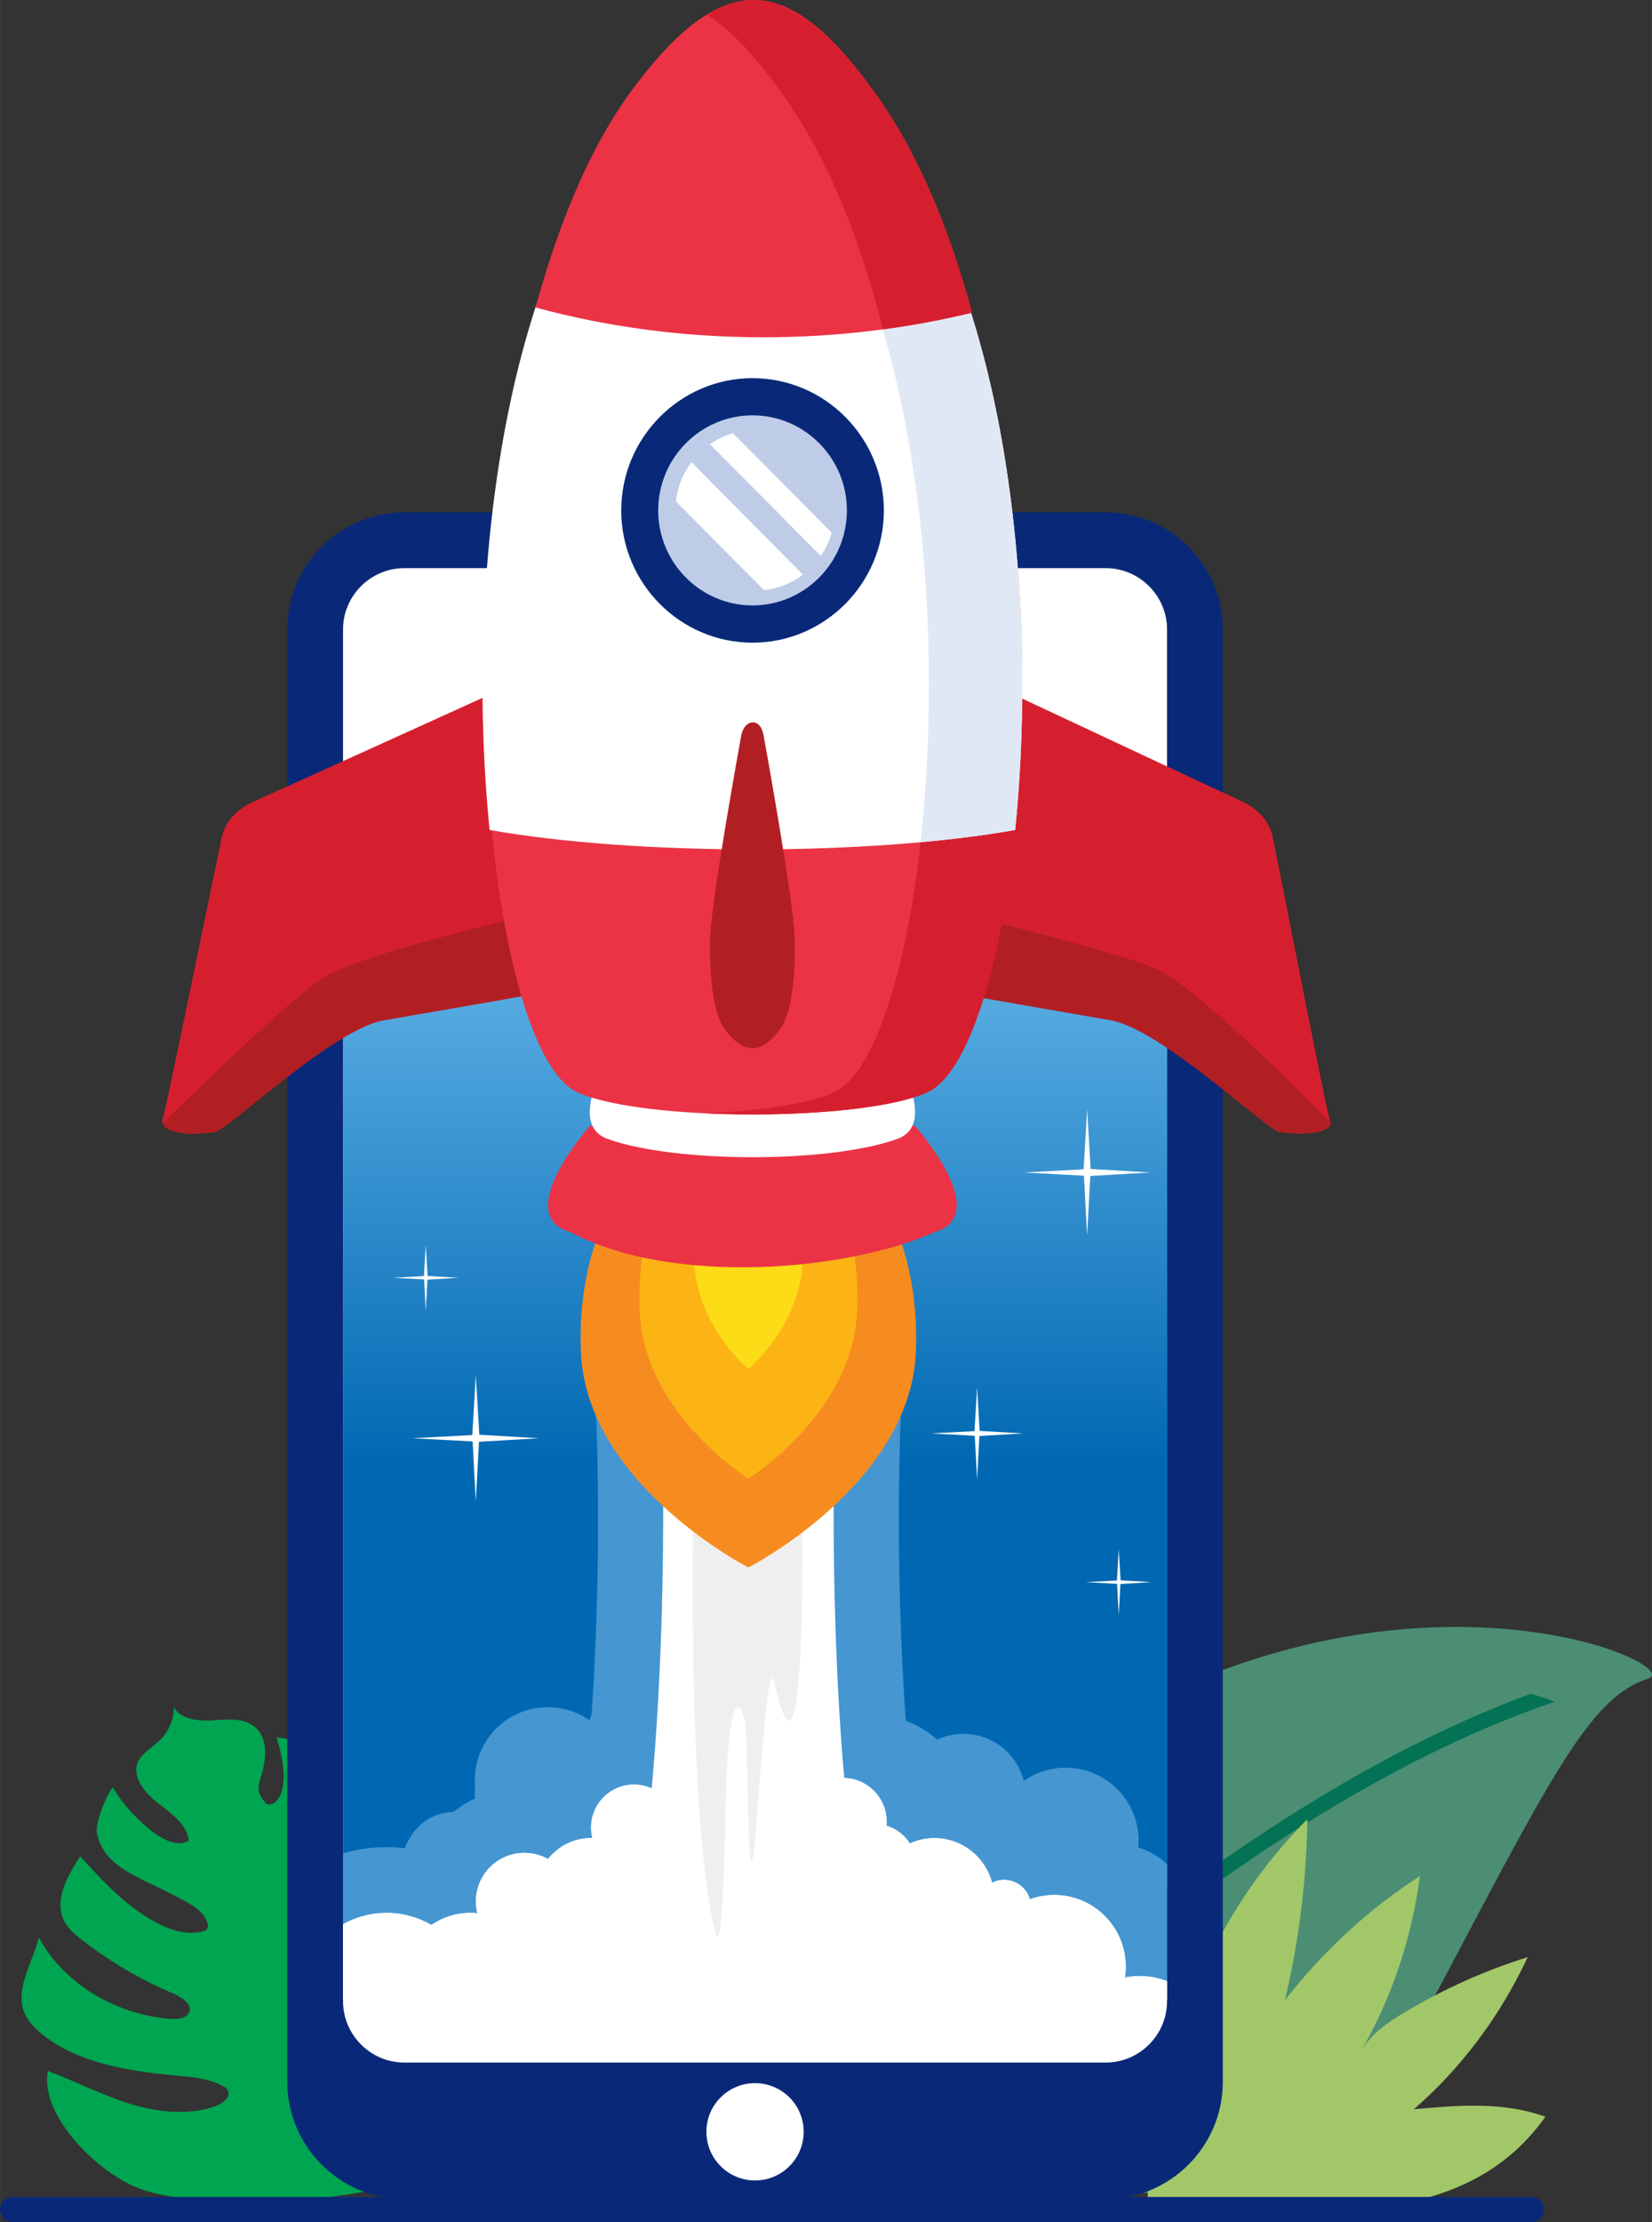
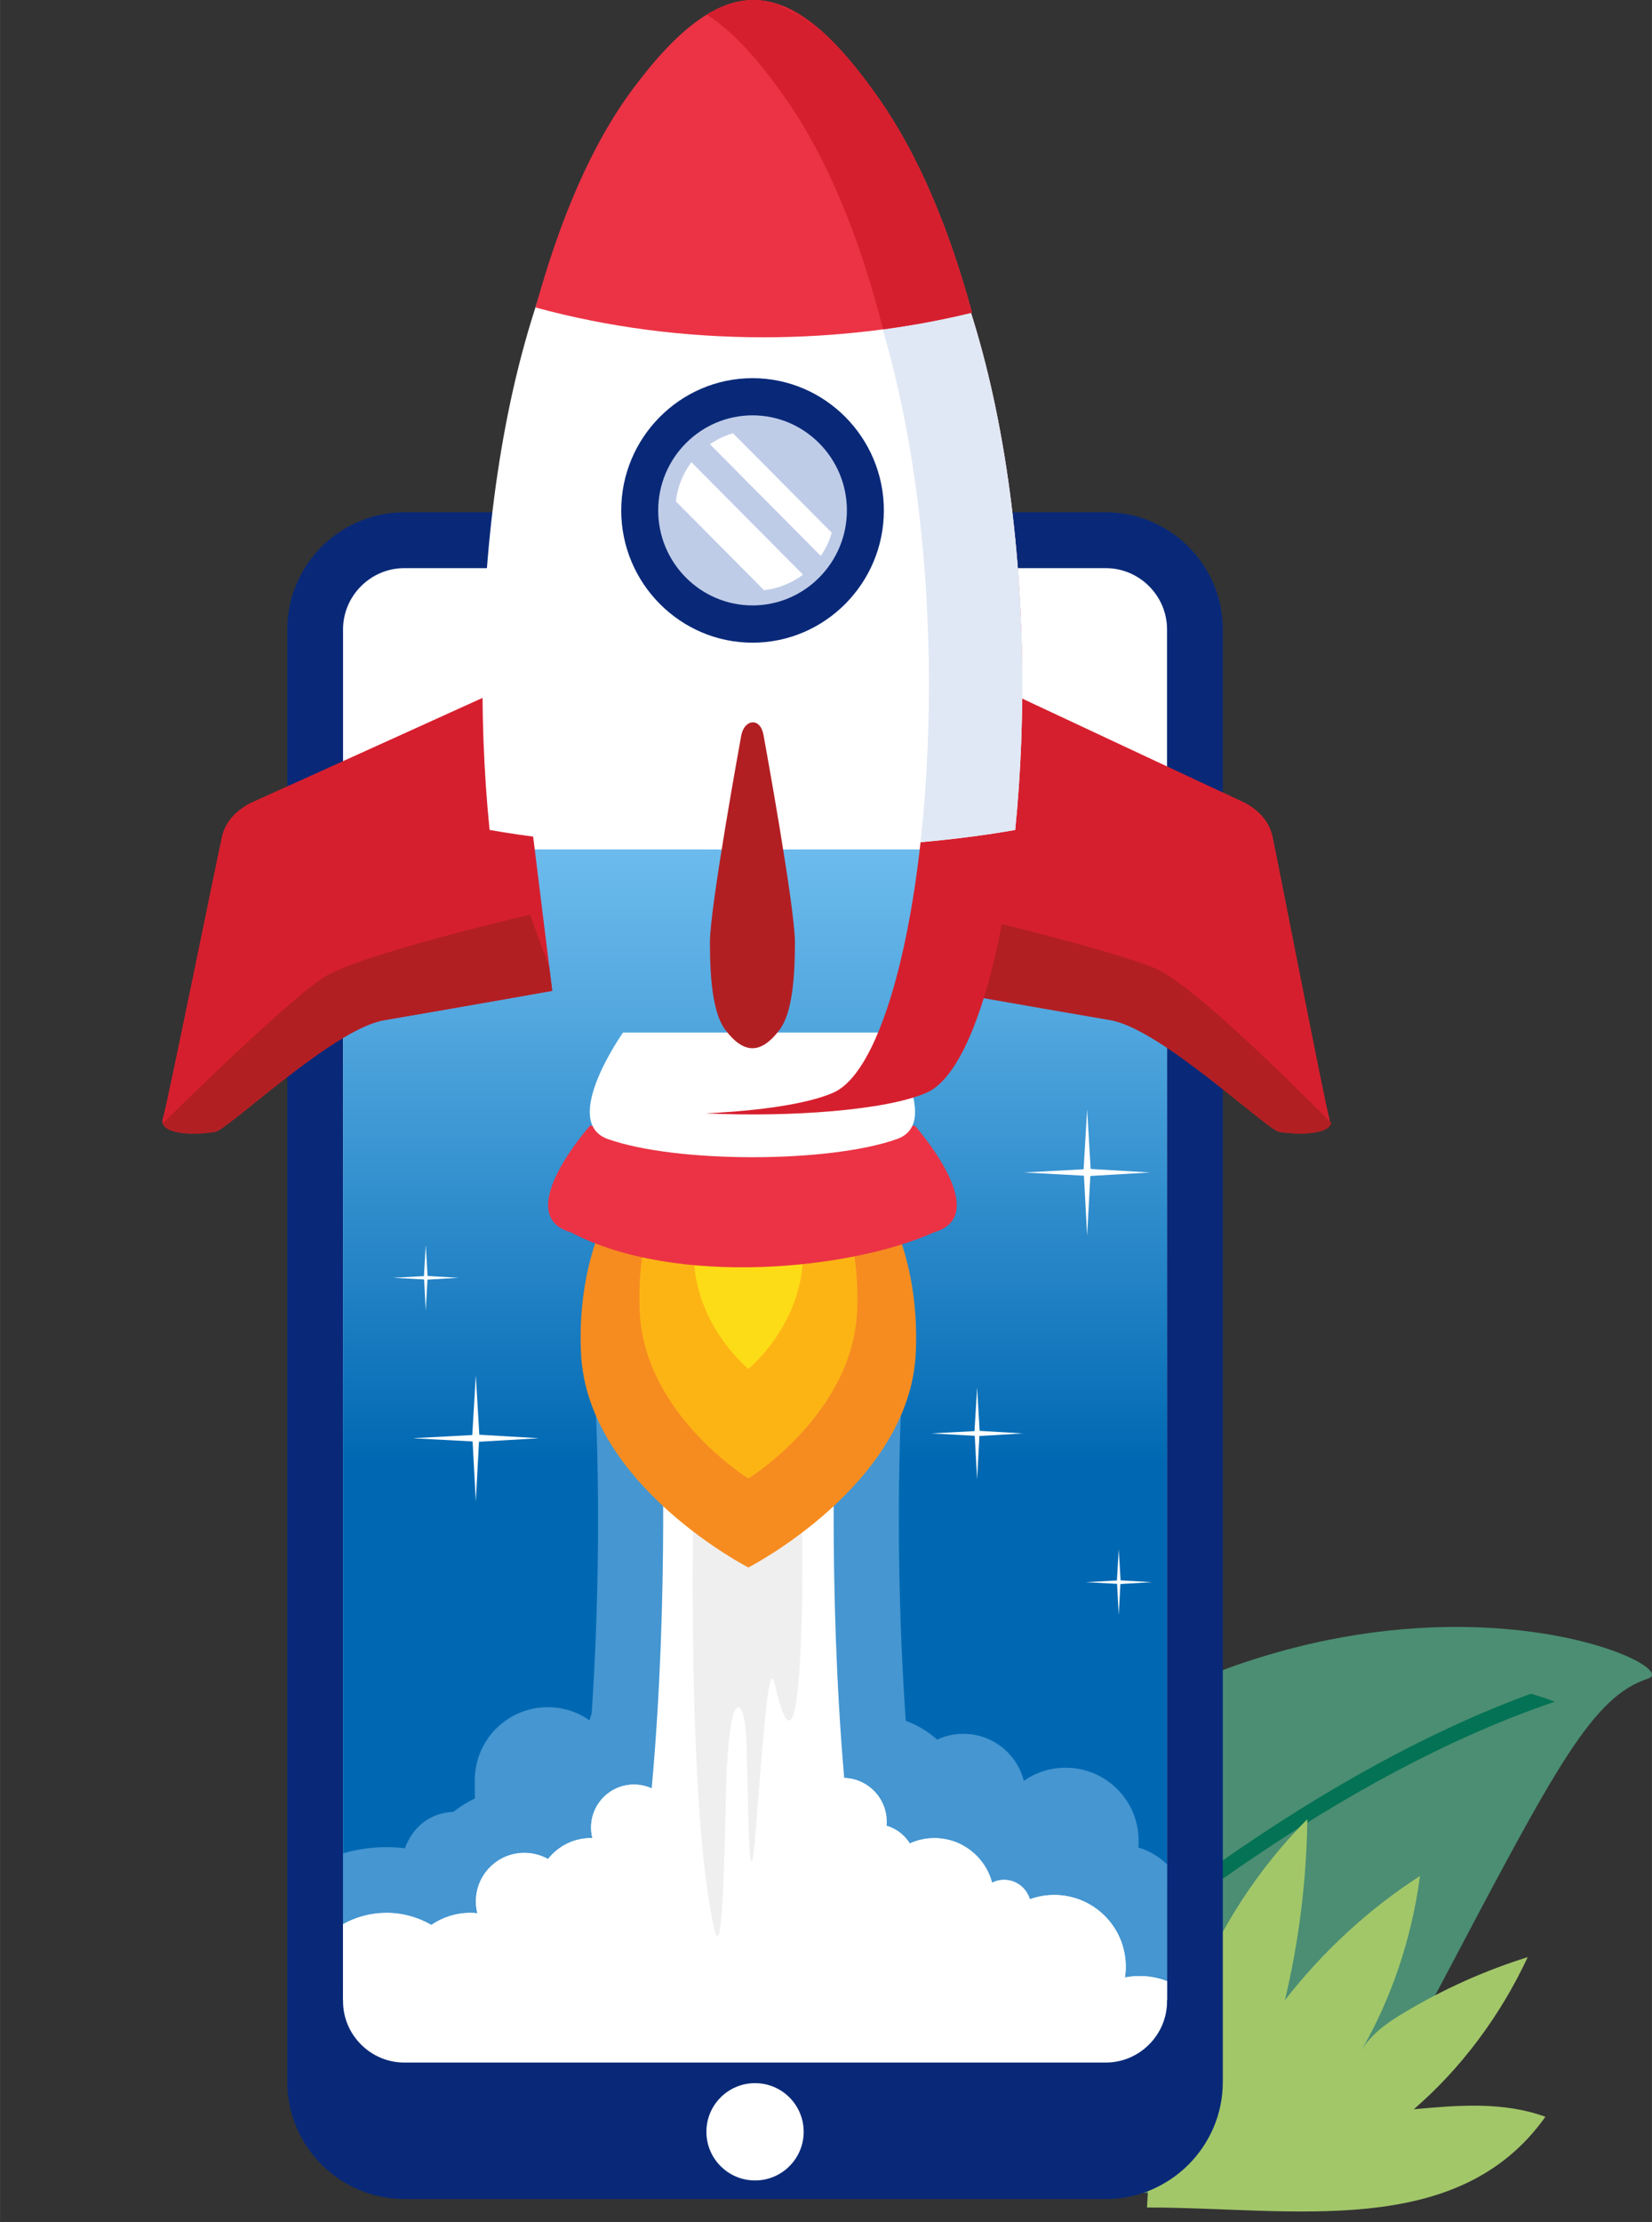
<svg xmlns="http://www.w3.org/2000/svg" xmlns:xlink="http://www.w3.org/1999/xlink" width="360" height="484" version="1.1" id="Layer_1" x="0px" y="0px" viewBox="0 0 357.01 480" style="enable-background:new 0 0 357.01 480;" xml:space="preserve">
  <rect x="0" y="0" width="357.01" height="480" fill="#333333" stroke="none" />
  <g>
    <path style="fill-rule:evenodd;clip-rule:evenodd;fill:#4B8E73;" d="M273.51,473.68c13.99-11.76,28.37-26.95,38-45.2   c24.84-47.08,32.57-61.91,44.68-65.89c10.46-3.43-79.98-42.38-165.49,49.06c2.99,20.96,14.48,43.47,43.51,62.03H273.51z" />
    <path style="fill-rule:evenodd;clip-rule:evenodd;fill:#047254;" d="M330.82,365.88c-44.88,16.43-89.7,50.74-126.36,84.7   c0.64,0.86,1.31,1.71,2,2.57c37.56-34.83,83.71-70,129.53-85.55C334.49,367.01,332.76,366.43,330.82,365.88" />
    <path style="fill:#A2C769;" d="M333.98,457.26c-9.08-3.33-18.91-2.5-28.44-1.63c10.19-8.81,18.66-20.1,24.62-32.86   c-9.24,2.88-18.2,6.9-26.65,11.95c-3.6,2.15-7.25,4.63-9.45,8.47c6.64-11.43,11.04-24.47,12.81-37.94   c-10.97,7.05-20.88,16.16-29.19,26.82c3.05-12.75,4.68-25.91,4.85-39.1c-8.13,8.14-15.05,17.76-20.4,28.38   c0.05-7.34-0.89-14.7-2.79-21.73c-3.14,4.04-5.84,8.5-8.04,13.26l-3.42,63.97C279.14,476.84,314.95,484,333.98,457.26" />
-     <path style="fill:#00A551;" d="M108.33,463.11c-12.38,9.44-52.87,16.62-76.39,10.25c-9.93-2.69-23.59-16.36-21.59-25.99   c5.9,2.19,11.46,5.1,17.48,7c6.03,1.89,12.81,2.7,18.74,0.58c1.63-0.58,3.42-2.03,2.63-3.42c-0.26-0.47-0.77-0.78-1.28-1.05   c-2.98-1.53-6.54-1.83-9.97-2.14c-10.35-0.96-21.28-2.72-28.95-8.99c-1.46-1.19-2.79-2.56-3.56-4.19   c-2.49-5.3,1.59-11.04,2.94-16.66c5.15,9.68,16.29,16.62,28.27,17.59c1.57,0.13,3.51-0.03,4.17-1.3c0.91-1.75-1.47-3.35-3.42-4.18   c-7.12-3.03-13.77-6.94-19.71-11.57c-1.33-1.04-2.64-2.13-3.5-3.51c-2.82-4.53,0.19-10.08,3.14-14.54   c4.78,5.26,9.69,10.61,16.16,14.17c3.04,1.67,6.68,2.93,10.13,2.11c0.44-0.11,0.91-0.27,1.15-0.62c0.23-0.34,0.18-0.78,0.07-1.17   c-0.92-3.27-4.95-4.83-8.21-6.54c-7.09-3.72-14.05-5.64-15.67-12.81c-0.45-1.99,1.59-7.57,3.39-10.06c2.28,3.81,5.4,7.23,9.14,9.98   c2.07,1.53,5.02,2.88,7.29,1.61c-0.24-3.45-3.72-5.88-6.64-8.16c-2.92-2.28-5.76-5.71-4.31-8.91c0.87-1.9,3-3.06,4.58-4.55   c2.06-1.95,3.21-4.63,3.14-7.31c1.23,2.5,4.91,3.06,7.97,2.91c3.06-0.16,6.43-0.62,8.93,0.96c3.23,2.03,3.22,6.27,2.35,9.7   c-0.87,3.43-1.77,4.37,0.58,7.19c1.04,1.25,6.54-0.81,2.39-14.19c23.2,2.93-0.43,15.77,8.35,23.07c4.62,3.85,11.58-9.54,6.54-18.11   c0,0,20.19,2.61,15.84,14.59c-4.35,11.98-10.52,11.72-7.9,17.92c2.63,6.2,13.9,1.26,15.73-17.7c0,0,18.39,13.22,13.29,20.38   c-5.1,7.16-13.96,14.03-28.1,17.32c-5.86,1.36-3.35,9.82,6.05,5.92c9.4-3.91,20.89-7.02,27.9-22.14c0,0,15.74,20.3-6.05,25.25   c-3.42,0.78-17.56,2.6-16.37,7.72c1.2,5.12,17.88,0.94,25.63-5.43C120.72,444.08,125.3,454.85,108.33,463.11" />
    <path style="fill-rule:evenodd;clip-rule:evenodd;fill:#092978;" d="M87.35,110.67h151.64c13.9,0,25.27,11.37,25.27,25.27v313.81   c0,13.9-11.37,25.27-25.27,25.27H87.35c-13.9,0-25.27-11.37-25.27-25.27V135.95C62.07,122.05,73.45,110.67,87.35,110.67" />
    <path style="fill-rule:evenodd;clip-rule:evenodd;fill:#092978;" d="M87.35,114.69c-11.68,0-21.26,9.57-21.26,21.25v313.81   c0,11.68,9.57,21.25,21.26,21.25h151.64c11.68,0,21.26-9.57,21.26-21.25V135.95c0-11.68-9.57-21.25-21.26-21.25H87.35z" />
    <path style="fill:none;stroke:#092978;stroke-width:0.216;stroke-miterlimit:22.926;" d="M87.35,114.69   c-11.68,0-21.26,9.57-21.26,21.25v313.81c0,11.68,9.57,21.25,21.26,21.25h151.64c11.68,0,21.26-9.57,21.26-21.25V135.95   c0-11.68-9.57-21.25-21.26-21.25H87.35z" />
    <path style="fill-rule:evenodd;clip-rule:evenodd;fill:#FFFFFF;" d="M87.35,122.73c-7.25,0-13.22,5.97-13.22,13.22v296.37   c0,7.25,5.97,13.22,13.22,13.22h151.64c7.25,0,13.22-5.97,13.22-13.22V135.95c0-7.25-5.97-13.22-13.22-13.22H87.35z" />
    <path style="fill-rule:evenodd;clip-rule:evenodd;fill:#092978;" d="M163.17,134.78h-45.33c-3.19,0-5.81-2.61-5.81-5.81v-2.23   c-0.76-2.33-2.95-4.02-5.52-4.02l5.52-2.02v-2.11H214.3v2.11l5.52,2.02c-2.57,0-4.76,1.69-5.52,4.02v2.23   c0,3.19-2.61,5.81-5.81,5.81H163.17z" />
    <path style="fill-rule:evenodd;clip-rule:evenodd;fill:#FFFFFF;" d="M152.44,126.8c-0.82,0-1.49-0.71-1.49-1.6   c0-0.88,0.67-1.59,1.49-1.59h27.63c0.82,0,1.49,0.71,1.49,1.59c0,0.88-0.67,1.6-1.49,1.6H152.44z M147.46,123.61   c0.82,0,1.49,0.71,1.49,1.59c0,0.88-0.67,1.6-1.49,1.6h-1.27c-0.82,0-1.49-0.71-1.49-1.6c0-0.88,0.67-1.59,1.49-1.59H147.46z" />
    <g>
      <defs>
        <rect id="SVGID_1_" x="74.13" y="183.48" width="178.08" height="246.44" />
      </defs>
      <clipPath id="SVGID_00000027580473855058615560000009463493334351451060_">
        <use xlink:href="#SVGID_1_" style="overflow:visible;" />
      </clipPath>
      <linearGradient id="SVGID_00000014633637852567361790000006982046453688268448_" gradientUnits="userSpaceOnUse" x1="163.166" y1="315.841" x2="163.166" y2="129.816">
        <stop offset="0" style="stop-color:#0068B2" />
        <stop offset="0.085" style="stop-color:#0E73BA" />
        <stop offset="0.523" style="stop-color:#53A8DF" />
        <stop offset="0.839" style="stop-color:#7EC8F6" />
        <stop offset="1" style="stop-color:#8ED5FF" />
      </linearGradient>
      <rect x="74.13" y="183.48" style="clip-path:url(#SVGID_00000027580473855058615560000009463493334351451060_);fill:url(#SVGID_00000014633637852567361790000006982046453688268448_);" width="178.08" height="246.44" />
    </g>
    <path style="fill:#FFFFFF;" d="M180.55,303.11h-37.63c0,0,3.23,76.53-8.76,126.82h55.15C177.32,379.64,180.55,303.11,180.55,303.11   " />
    <path style="fill-rule:evenodd;clip-rule:evenodd;fill:#4596D1;" d="M252.21,407.91v16.21v4.4H74.13v-28.17   c3.04-0.89,6.2-1.34,9.4-1.34c1.33,0,2.65,0.08,3.96,0.23c1.61-4.25,5.02-7.6,10.49-7.85c1.43-1.13,2.98-2.11,4.64-2.91   c-0.01-1.79-0.02-3.67-0.02-3.93c0-8.71,7.06-15.77,15.78-15.77c3.36,0,6.47,1.05,9.03,2.84c0.12-0.49,0.28-0.97,0.45-1.43   c1.46-21.98,1.79-44.87,0.87-66.46l-0.63-14.82h67.27l-0.62,14.81c-0.93,22.15-0.55,45.57,0.99,67.99   c2.52,0.93,4.82,2.32,6.79,4.07c1.72-0.8,3.64-1.25,5.66-1.25c6.3,0,11.59,4.32,13.07,10.16c2.56-1.79,5.67-2.84,9.03-2.84   c8.71,0,15.78,7.06,15.78,15.77c0,0.49-0.03,0.98-0.07,1.47c2.37,0.7,4.5,1.97,6.22,3.65V407.91z" />
    <path style="fill:#FFFFFF;" d="M252.21,427.97c-1.83-0.71-3.82-1.11-5.9-1.11c-1.1,0-2.17,0.11-3.21,0.32   c0.12-0.78,0.18-1.57,0.18-2.38c0-8.53-6.92-15.45-15.45-15.45c-1.86,0-3.63,0.33-5.28,0.93c-0.69-2.43-2.92-4.2-5.57-4.2   c-0.93,0-1.81,0.23-2.59,0.62c-1.44-5.54-6.47-9.63-12.46-9.63c-1.89,0-3.69,0.41-5.31,1.15c-1.15-1.83-2.93-3.21-5.05-3.83   c0.03-0.29,0.04-0.58,0.04-0.88c0-5.22-4.23-9.44-9.44-9.44c-2.01,0-3.87,0.63-5.4,1.7c-0.89-3.5-4.05-6.08-7.82-6.08   c-1.21,0-2.36,0.27-3.39,0.75c-2.27-2.01-5.26-3.23-8.53-3.23c-6.72,0-12.24,5.15-12.82,11.73c-1.7-2.09-4.29-3.43-7.2-3.43   c-5.12,0-9.27,4.15-9.27,9.27c0,0.8,0.1,1.57,0.29,2.3c-0.1,0-0.19-0.01-0.29-0.01c-3.78,0-7.14,1.77-9.31,4.53   c-1.51-0.85-3.25-1.33-5.11-1.33c-5.78,0-10.47,4.69-10.47,10.47c0,0.89,0.11,1.74,0.32,2.57c-0.5-0.05-1.01-0.08-1.52-0.08   c-3.13,0-6.03,0.96-8.43,2.61c-2.85-1.65-6.15-2.61-9.68-2.61c-3.41,0-6.62,0.89-9.4,2.44v16.32h178.08V427.97z" />
    <path style="fill:#FFFFFF;" d="M180.55,303.11h-37.63c0,0,1.75,41.33-2.09,83.2c-1.17-0.53-2.46-0.83-3.83-0.83   c-5.12,0-9.27,4.15-9.27,9.27c0,0.8,0.1,1.57,0.29,2.3c-0.1,0-0.19-0.01-0.29-0.01c-3.78,0-7.14,1.77-9.31,4.53   c-1.51-0.85-3.25-1.33-5.11-1.33c-5.78,0-10.47,4.69-10.47,10.47c0,0.89,0.11,1.74,0.32,2.57c-0.5-0.05-1.01-0.08-1.52-0.08   c-3.13,0-6.03,0.96-8.43,2.61c-2.85-1.65-6.15-2.61-9.68-2.61c-3.41,0-6.62,0.89-9.4,2.44v16.32h178.08v-4   c-1.83-0.71-3.82-1.11-5.9-1.11c-1.1,0-2.17,0.11-3.21,0.32c0.12-0.78,0.18-1.57,0.18-2.38c0-8.53-6.92-15.45-15.45-15.45   c-1.86,0-3.63,0.33-5.28,0.93c-0.69-2.43-2.92-4.2-5.57-4.2c-0.93,0-1.81,0.23-2.59,0.62c-1.44-5.54-6.47-9.63-12.46-9.63   c-1.89,0-3.69,0.41-5.31,1.15c-1.15-1.83-2.93-3.21-5.05-3.83c0.03-0.29,0.04-0.58,0.04-0.88c0-5.12-4.08-9.29-9.17-9.44   C178.87,342.97,180.55,303.11,180.55,303.11" />
    <path style="fill-rule:evenodd;clip-rule:evenodd;fill:#F0EFEF;" d="M149.81,327.59c0,0-1.26,63.45,4.51,88.9   c1.26,5.57,2-2.01,2.53-27.64c0.53-25.64,3.84-22.2,4.36-14.39c0.53,7.8,0.38,42.93,2.17,20.19c1.79-22.74,2.8-36.4,4.06-30.82   c5.46,24.08,6.2-12.84,5.93-36.48L149.81,327.59z" />
    <path style="fill:#F68C20;" d="M183.89,249.48h-44.31c0,0-15.37,14.48-14.02,42.89c1.36,28.41,36.17,46.23,36.17,46.23   s34.81-17.82,36.17-46.23C199.26,263.96,183.89,249.48,183.89,249.48" />
    <path style="fill:#FCB415;" d="M176.13,249.48h-28.79c0,0-9.99,11.36-9.11,33.64c0.88,22.28,23.5,36.26,23.5,36.26   s22.62-13.98,23.5-36.26C186.12,260.84,176.13,249.48,176.13,249.48" />
    <path style="fill:#FCDC16;" d="M168.95,249.48h-14.43c0,0-5.01,7.51-4.57,22.25c0.44,14.74,11.78,23.98,11.78,23.98   s11.34-9.25,11.78-23.98C173.96,256.99,168.95,249.48,168.95,249.48" />
    <path style="fill-rule:evenodd;clip-rule:evenodd;fill:#EB3345;" d="M123.29,266.17c-12.97-3.71,4.2-22.99,4.2-22.99h70.23   c0,0,17.16,19.27,4.2,22.99C184.03,274.28,146.02,278.12,123.29,266.17" />
    <path style="fill-rule:evenodd;clip-rule:evenodd;fill:#FFFFFF;" d="M131.31,246.03c-10.32-3.71,3.34-22.99,3.34-22.99h55.91   c0,0,13.66,19.27,3.34,22.99C179.26,251.29,145.94,251.29,131.31,246.03" />
    <path style="fill-rule:evenodd;clip-rule:evenodd;fill:#D61F2E;" d="M213.6,147.48c0,0,51.61,24.19,54.73,25.6   c3.12,1.42,5.86,4.01,6.64,7.43c0.78,3.42,11.53,58.75,12.32,61.11c0.78,2.36-3.13,4.01-10.81,2.89   c-2.64-0.38-24.45-22.23-35.06-24.13c-20.29-3.63-34.91-6.35-34.91-6.35L213.6,147.48z" />
    <path style="fill-rule:evenodd;clip-rule:evenodd;fill:#B21F23;" d="M287.77,242.67L287.77,242.67c0,0.01-0.25,0.34-0.67,0.9   c-1.48,1.18-5.12,1.71-10.62,0.94c-2.75-0.38-25.48-22.23-36.53-24.13c-21.14-3.63-36.37-6.35-36.37-6.35l0.63-5.09l4.16-11.35   c0,0,31.75,7.58,41.19,11.53C258.99,213.08,287.76,242.66,287.77,242.67" />
    <path style="fill-rule:evenodd;clip-rule:evenodd;fill:#D61F2E;" d="M111.12,147.65c0,0-52.94,24.02-56.19,25.44   c-3.25,1.42-6.1,4.01-6.92,7.43c-0.81,3.42-12.02,58.75-12.83,61.11c-0.81,2.36,3.26,4.01,11.26,2.89   c2.75-0.38,25.48-22.23,36.53-24.13c21.14-3.63,36.37-6.35,36.37-6.35L111.12,147.65z" />
    <path style="fill-rule:evenodd;clip-rule:evenodd;fill:#B21F23;" d="M35.15,242.67L35.15,242.67c0,0.01,0.25,0.34,0.67,0.9   c1.48,1.18,5.12,1.71,10.62,0.94c2.75-0.38,25.48-22.23,36.53-24.13c21.14-3.63,36.37-6.35,36.37-6.35l-0.63-5.09l-4.16-11.35   c0,0-36.59,8.45-44.6,13.52C61.94,216.18,35.16,242.66,35.15,242.67" />
-     <path style="fill-rule:evenodd;clip-rule:evenodd;fill:#EB3345;" d="M200.25,236.04c23.35-10.2,33.58-151.5-10.32-207.83   c-18.79-23.22-32.98-25.1-52.97-2.01c-45.87,53.22-35.63,199.52-12.01,209.84C139.29,242.3,185.91,242.3,200.25,236.04" />
    <path style="fill-rule:evenodd;clip-rule:evenodd;fill:#D61F2E;" d="M200.24,236.04c23.34-10.2,35.25-151.5-10.32-207.83   c-13.49-16.68-24.62-22.35-37.22-15.66c5.44,2.93,11.01,8.19,17.05,15.66c45.57,56.33,33.67,197.63,10.32,207.83   c-5.57,2.44-16.02,3.92-27.56,4.46C170.66,241.36,191.48,239.87,200.24,236.04" />
    <path style="fill-rule:evenodd;clip-rule:evenodd;fill:#FFFFFF;" d="M219.39,179.28c4.93-48.74-1.25-116.19-29.47-151.07   c-18.79-23.22-32.98-25.1-52.97-2.01c-29.66,34.24-36.18,103.39-31.15,153.08C137.28,184.88,187.92,184.89,219.39,179.28" />
    <path style="fill-rule:evenodd;clip-rule:evenodd;fill:#E0E8F5;" d="M219.39,179.28c4.93-48.74-1.25-116.19-29.47-151.07   c-9.54-11.79-17.9-18.08-26.43-18.39c1.79,7.82,3.73,15.26,6.25,18.39c28.73,35.52,34.62,104.8,29.19,153.72   C206.3,181.26,213.22,180.38,219.39,179.28" />
    <path style="fill-rule:evenodd;clip-rule:evenodd;fill:#092978;" d="M162.63,138.83c15.63,0,28.38-12.84,28.38-28.57   c0-15.74-12.75-28.57-28.38-28.57c-15.63,0-28.38,12.84-28.38,28.57C134.25,125.99,147,138.83,162.63,138.83" />
    <path style="fill-rule:evenodd;clip-rule:evenodd;fill:#B21F23;" d="M168.45,222.48c2.78-3.67,3.34-11.41,3.34-18.97   s-6.58-43.59-6.78-44.69c-0.68-3.93-4.11-3.5-4.81,0c-0.2,1.11-6.78,37.13-6.78,44.69s0.56,15.31,3.34,18.97   C160.76,227.75,164.45,227.75,168.45,222.48" />
    <path style="fill-rule:evenodd;clip-rule:evenodd;fill:#EB3345;" d="M210.06,67.54c-4.83-17.84-11.43-33.85-20.13-46.27   c-18.79-26.84-32.98-29-52.97-2.33c-9.34,12.46-16.12,28.98-21.23,47.48c15.53,4.22,31.96,6.44,49.35,6.44   C180.74,72.85,195.86,70.99,210.06,67.54" />
    <path style="fill-rule:evenodd;clip-rule:evenodd;fill:#D61F2E;" d="M176.14,5.5l-0.04-0.03c-0.56-0.45-1.11-0.87-1.67-1.27   l-0.05-0.03c-0.17-0.12-0.34-0.24-0.51-0.35l-0.14-0.1c-0.5-0.34-1-0.65-1.51-0.95l-0.19-0.11c-0.15-0.09-0.3-0.17-0.45-0.25   c-0.06-0.03-0.12-0.07-0.18-0.1c-0.27-0.14-0.53-0.28-0.8-0.41c-0.08-0.04-0.16-0.08-0.24-0.12c-0.13-0.06-0.27-0.13-0.41-0.19   c-0.09-0.04-0.18-0.08-0.27-0.12c-0.14-0.06-0.27-0.12-0.4-0.17h0C169.1,1.24,168.91,1.16,176.14,5.5 M176.14,5.5   c4.41,3.57,8.95,8.85,13.79,15.76c8.7,12.42,15.29,28.43,20.13,46.27c-6.24,1.52-12.65,2.73-19.22,3.61   c-4.9-19.29-11.8-36.62-21.08-49.88c-6.04-8.63-11.61-14.71-17.05-18.1c0.27-0.16,0.53-0.32,0.79-0.47l0.01,0   c0.8-0.45,1.6-0.85,2.39-1.19l0.09-0.04c0.51-0.22,1.02-0.41,1.53-0.58l0.09-0.03c0.22-0.07,0.44-0.14,0.66-0.2l0.12-0.03   c0.25-0.07,0.5-0.13,0.74-0.19l0.05-0.01c0.22-0.05,0.44-0.1,0.66-0.14l0.19-0.04c0.21-0.04,0.42-0.07,0.62-0.1l0.1-0.01   c0.23-0.03,0.47-0.06,0.71-0.08c0.06,0,0.13-0.01,0.19-0.01c0.18-0.01,0.35-0.02,0.53-0.03c0.07,0,0.15-0.01,0.22-0.01   C162.63,0,162.85,0,163.08,0c0.05,0,0.11,0,0.16,0c0.18,0.01,0.35,0.01,0.53,0.02c0.09,0.01,0.18,0.01,0.27,0.02   c0.15,0.01,0.3,0.03,0.45,0.04c0.09,0.01,0.17,0.02,0.25,0.03c0.21,0.03,0.42,0.05,0.63,0.09c0.1,0.02,0.19,0.03,0.29,0.05   c0.13,0.02,0.27,0.05,0.4,0.08c0.1,0.02,0.21,0.04,0.31,0.07c0.14,0.03,0.28,0.07,0.43,0.1c0.16,0.04,0.33,0.09,0.49,0.13   c0.12,0.03,0.25,0.07,0.37,0.11c0.12,0.04,0.24,0.07,0.36,0.12c0.1,0.03,0.21,0.07,0.31,0.1L176.14,5.5z" />
    <path style="fill-rule:evenodd;clip-rule:evenodd;fill:#BFCCE8;" d="M162.63,130.78c11.23,0,20.39-9.22,20.39-20.53   c0-11.31-9.16-20.53-20.39-20.53c-11.23,0-20.39,9.22-20.39,20.53C142.23,121.56,151.39,130.78,162.63,130.78" />
    <path style="fill-rule:evenodd;clip-rule:evenodd;fill:#FFFFFF;" d="M153.42,95.96l23.96,24.13c1.04-1.52,1.85-3.2,2.36-5.02   L158.4,93.58C156.6,94.11,154.93,94.92,153.42,95.96z M149.41,99.84l24.12,24.29c-2.39,1.81-5.28,3.01-8.41,3.36l-19.06-19.18   C146.42,105.15,147.61,102.25,149.41,99.84z" />
-     <path style="fill-rule:evenodd;clip-rule:evenodd;fill:#092978;" d="M2.71,474.58h328.27c1.49,0,2.71,1.22,2.71,2.71l0,0   c0,1.49-1.22,2.71-2.71,2.71H2.71C1.22,480,0,478.78,0,477.29l0,0C0,475.8,1.22,474.58,2.71,474.58" />
    <polygon style="fill-rule:evenodd;clip-rule:evenodd;fill:#FFFFFF;" points="234.94,239.63 235.7,252.51 248.59,253.27    235.63,254.03 234.94,266.92 234.25,253.97 221.3,253.27 234.18,252.58  " />
    <polygon style="fill-rule:evenodd;clip-rule:evenodd;fill:#FFFFFF;" points="102.82,297.03 103.58,309.92 116.47,310.68    103.51,311.44 102.82,324.32 102.13,311.37 89.18,310.68 102.06,309.99  " />
    <polygon style="fill-rule:evenodd;clip-rule:evenodd;fill:#FFFFFF;" points="92.01,268.93 92.4,275.63 99.1,276.02 92.37,276.42    92.01,283.11 91.65,276.38 84.92,276.02 91.61,275.66  " />
    <polygon style="fill-rule:evenodd;clip-rule:evenodd;fill:#FFFFFF;" points="241.77,334.68 242.17,341.38 248.86,341.77    242.13,342.17 241.77,348.86 241.41,342.13 234.68,341.77 241.38,341.41  " />
    <polygon style="fill-rule:evenodd;clip-rule:evenodd;fill:#FFFFFF;" points="211.16,299.72 211.71,309.09 221.08,309.64    211.66,310.2 211.16,319.56 210.65,310.15 201.24,309.64 210.6,309.14  " />
    <path style="fill-rule:evenodd;clip-rule:evenodd;fill:#FFFFFF;" d="M163.17,449.99c5.81,0,10.51,4.71,10.51,10.51   c0,5.8-4.71,10.51-10.51,10.51c-5.81,0-10.51-4.71-10.51-10.51C152.65,454.7,157.36,449.99,163.17,449.99" />
  </g>
</svg>